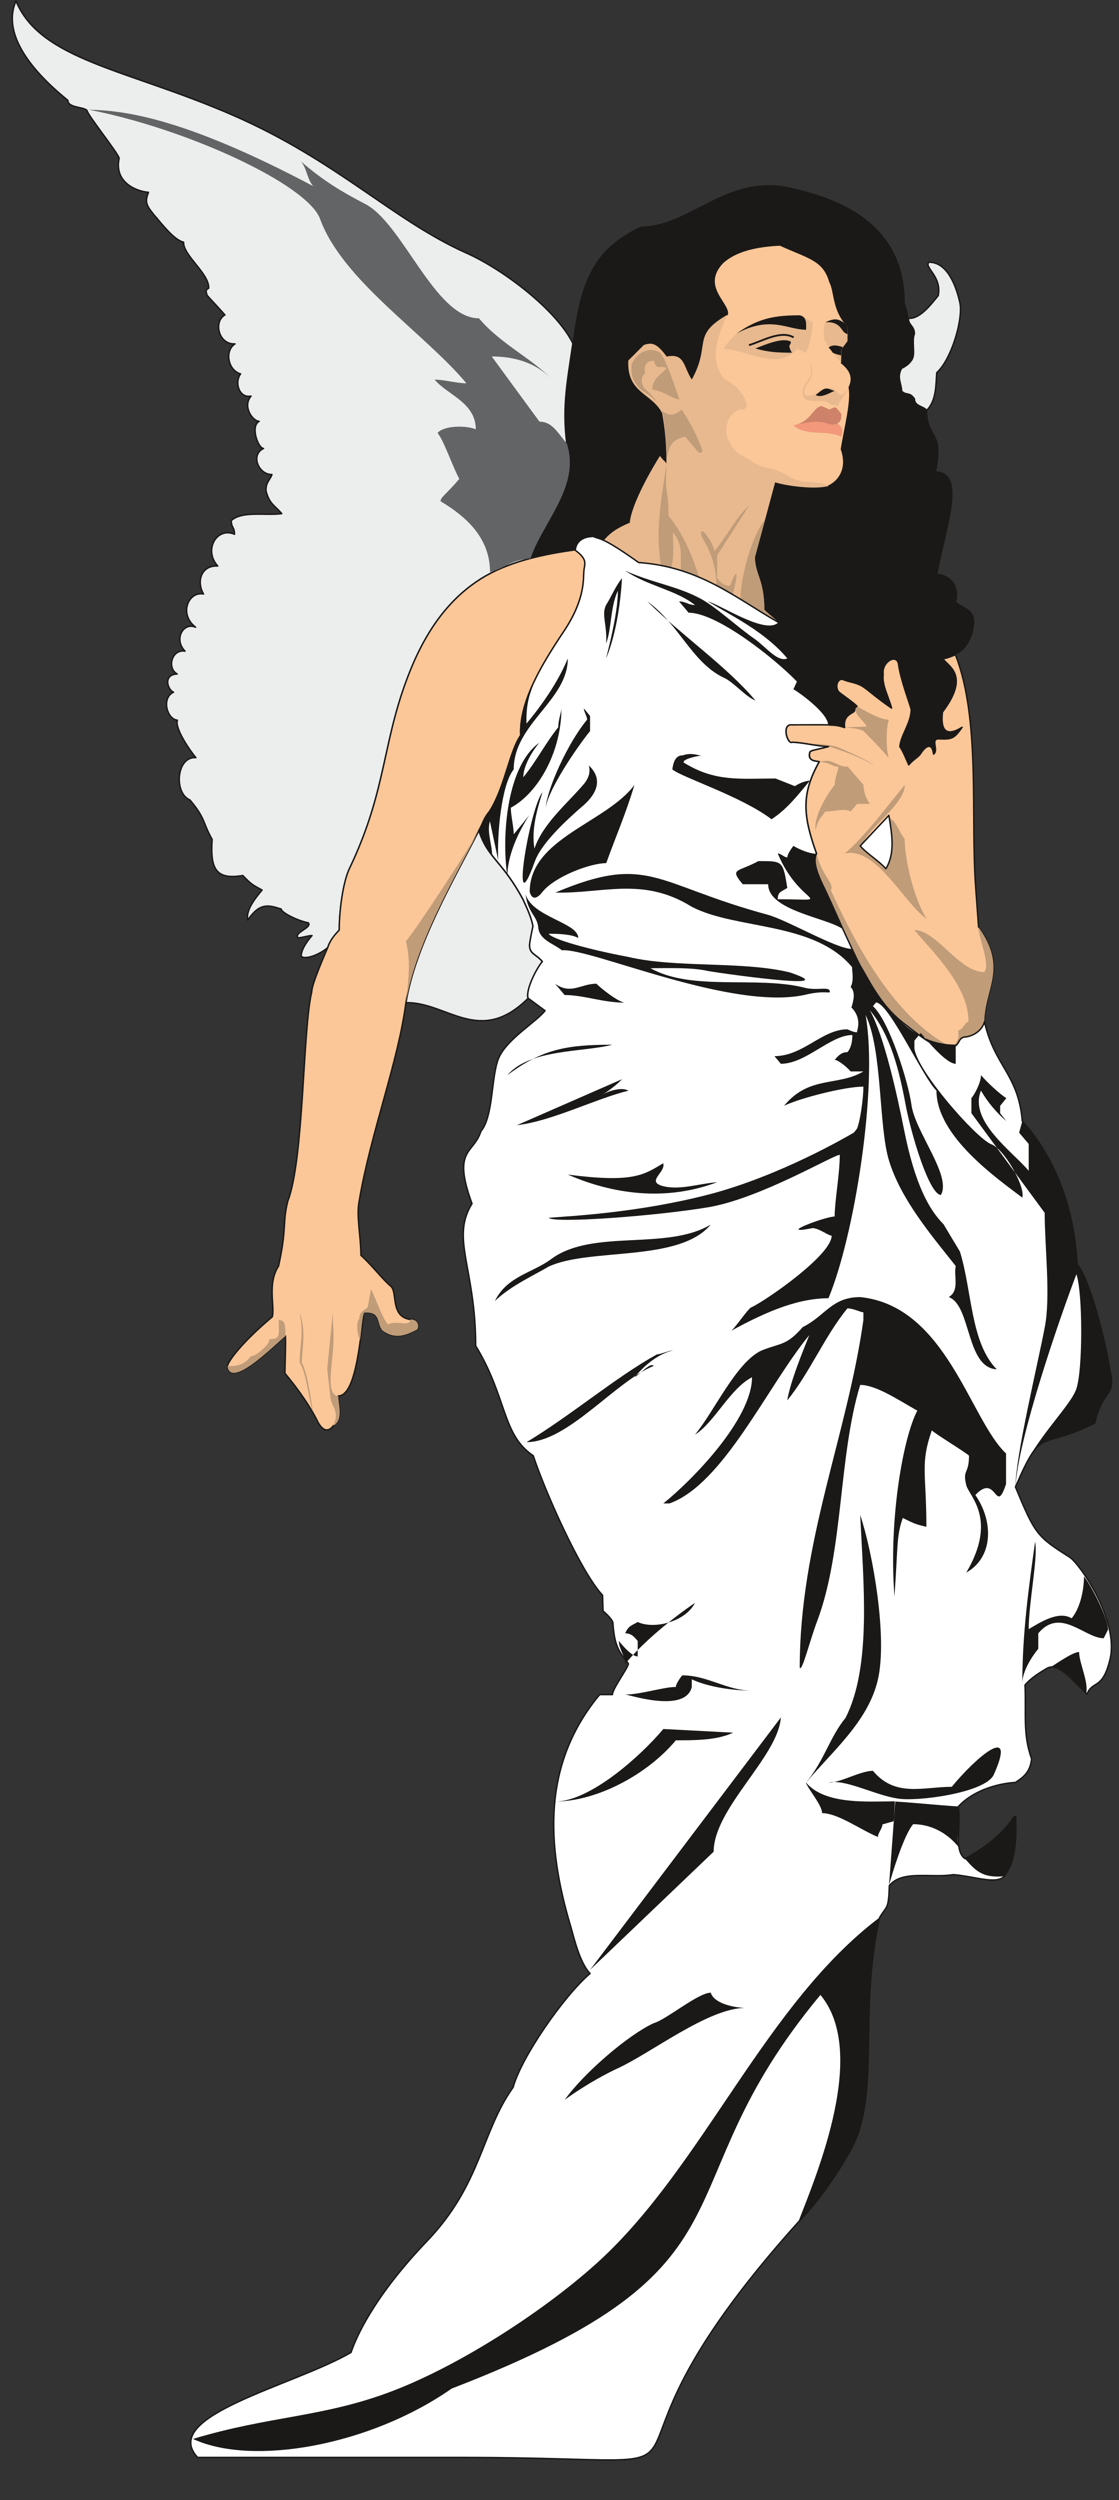
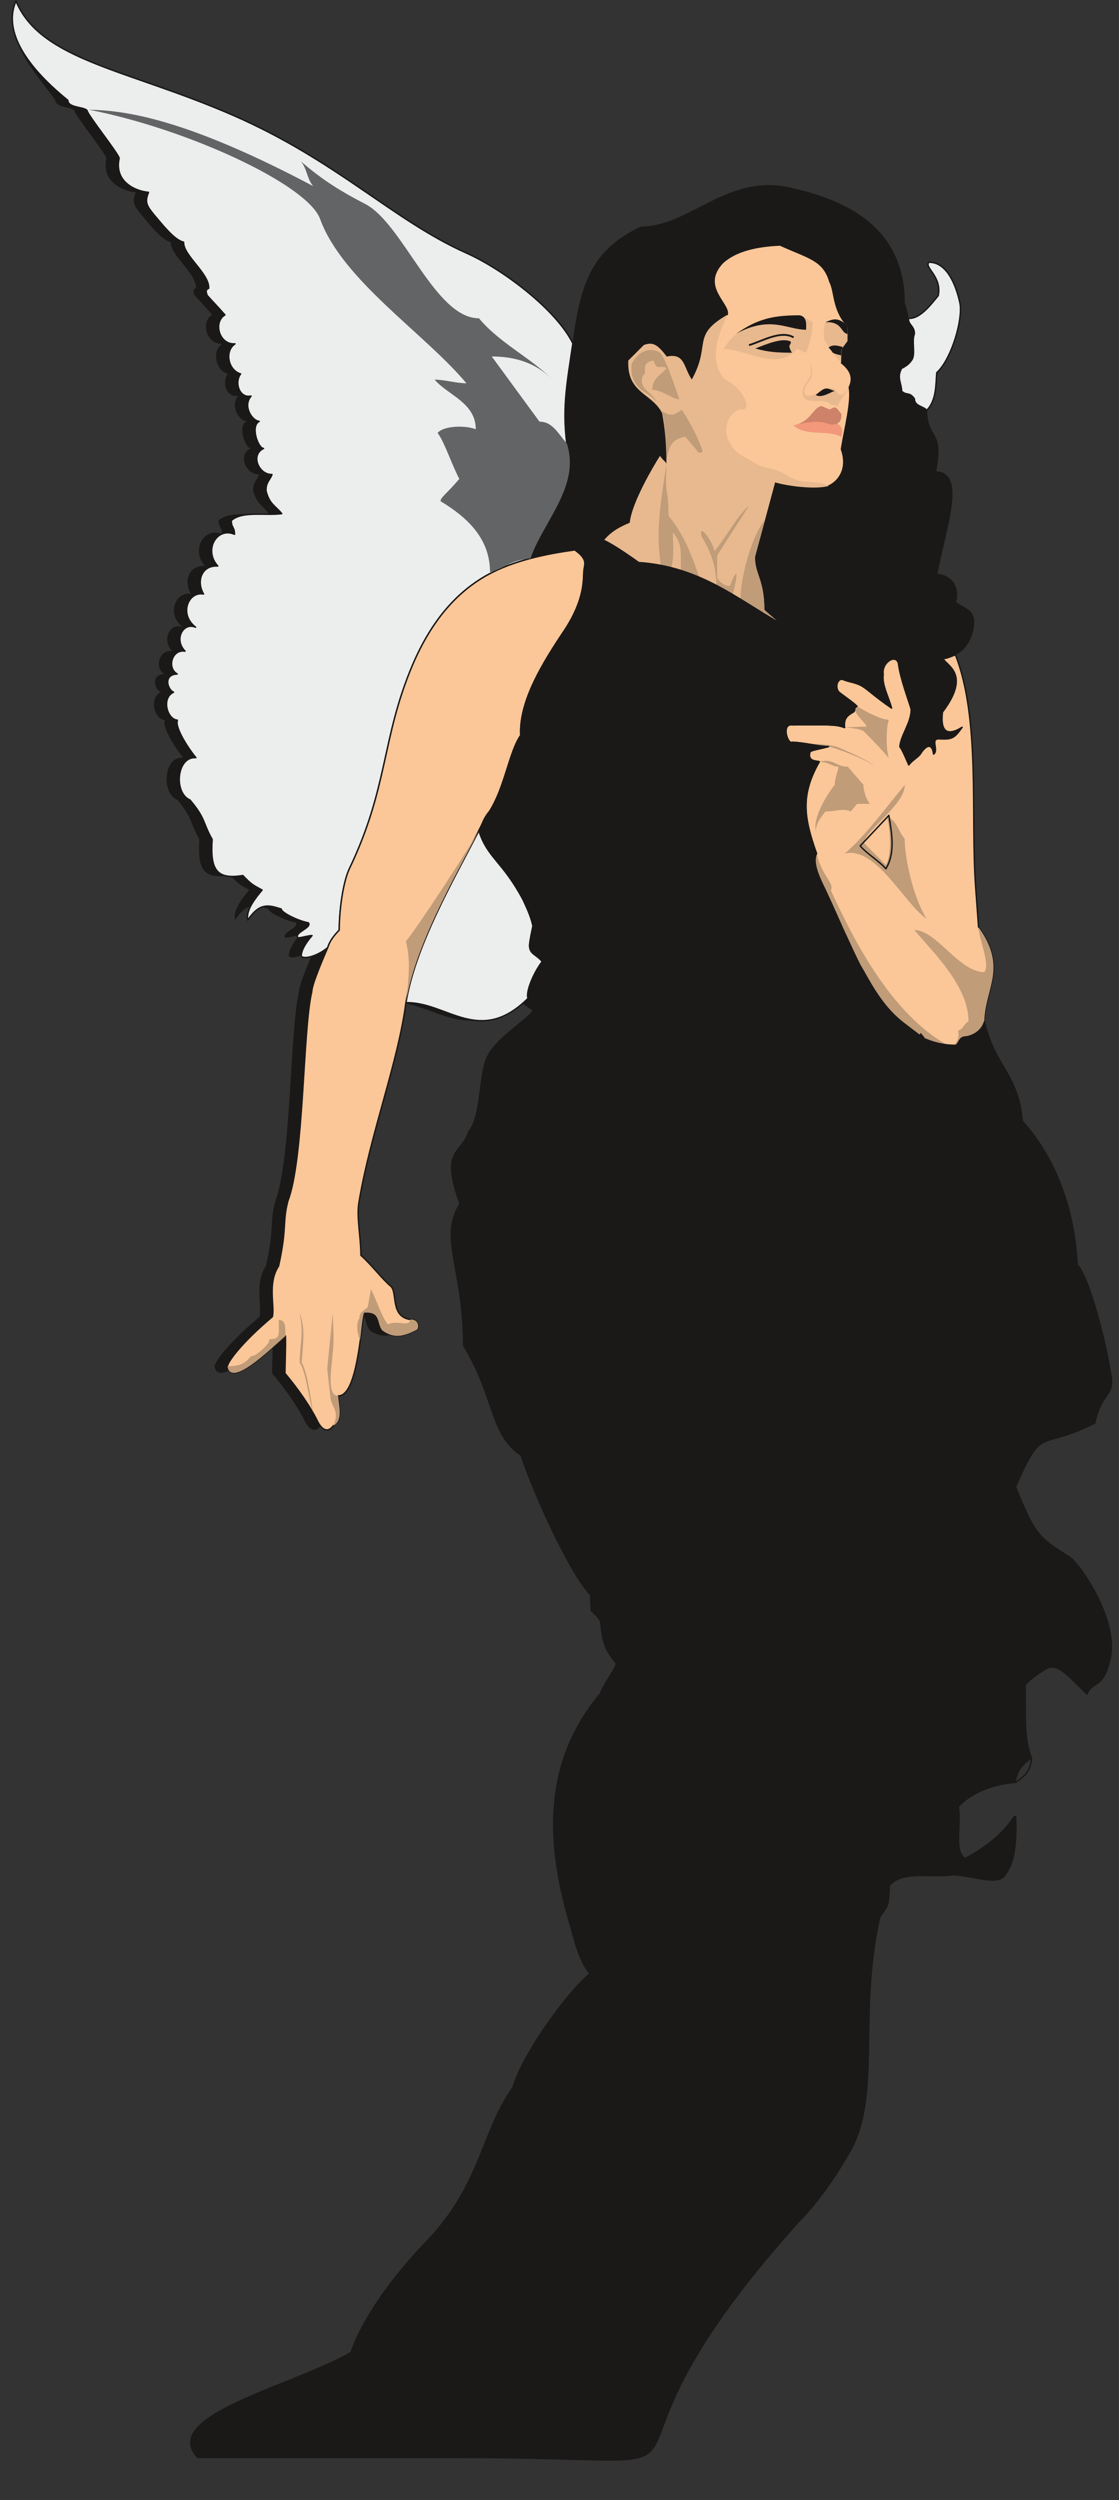
<svg xmlns="http://www.w3.org/2000/svg" xml:space="preserve" width="436.989" height="975.761" fill-rule="evenodd" stroke-linejoin="round" stroke-width="28.222" preserveAspectRatio="xMidYMid" version="1.2" viewBox="0 0 11562 25817">
  <rect x="0" y="0" width="11562" height="25817" fill="#333333" stroke="none" />
  <defs class="ClipPathGroup">
    <clipPath id="a" clipPathUnits="userSpaceOnUse">
      <path d="M0 0h11562v25817H0z" />
    </clipPath>
  </defs>
  <g class="SlideGroup">
    <g class="Slide" clip-path="url(#a)">
      <g class="Page">
        <g class="com.sun.star.drawing.ClosedBezierShape">
-           <path fill="none" d="M127 9h11360v25394H127z" class="BoundingBox" />
-           <path fill="#1B1918" d="M5916 3543c84-651 214-968 706-1204 516 0 899-569 1578-394 526 119 1149 394 1149 1184 0 0 38 114 38 155 122 12 241-153 307-232 41-203-147-294-96-345 193-3 287 254 320 419 35 165-87 584-237 721-10 110 0 287-101 392 10 309 178 190 94 627 322 18 96 602 13 1059 165 15 231 158 193 290 61 56 170 68 185 181 15 109-58 320-193 363 264 671 157 1661 208 2403l31 409c305 432 63 630 58 986 107 452 356 533 394 1021 320 348 536 863 566 1478 135 152 300 818 343 1112 61 254-91 191-160 526-587 295-536 10-820 661 208 492 223 510 561 724 92 58 511 642 417 1051-77 325-178 216-239 363-231-233-313-315-407-269-66 38-167 97-233 175 13 300-23 513 71 762-125 77-147 158-170 244-140 8-417 64-587 249 28 198-53 458 66 540 462-253 500-474 526-433 15 440-69 532-122 613-84 86-300 0-526-18-223 41-528-51-660 117-8 251-26 203-99 328-226 1000 17 1836-305 2410-166 290-364 559-537 734-2581 2873-196 2433-3475 2431H2042c-402-432 999-742 1586-1087 50-145 231-567 787-1151 559-584 559-1120 887-1587 86-313 528-945 795-1171-105-112-163-356-196-473-262-869-295-1697 295-2409h132c2-61 165-279 165-320-109-132-142-205-160-419 0-38-99-124-99-124l-8-163c-226-244-594-1069-716-1440-325-218-269-602-595-1135 0-805-259-1108-38-1468-208-572 16-508 92-747 132-158 104-572 188-760 84-195 378-365 477-485l-178-129c-500 495-838 35-1262 45-79 610-363 1344-480 2048-33 160 15 363 15 561 122 109 229 251 308 315 76 63-8 315 203 348 79-8 96 71 68 104-147 79-243 86-355 10-66-79-10-198-188-188-38 186-74 861-269 861 0 79 58 252-51 310-31 46-92 81-158-35-78-163-211-348-344-506 0-79 11-287 5-386-170 147-566 539-599 313 0-41 130-229 465-511 25-114-53-345 66-526 90-401 35-442 97-670 166-437 150-1771 244-2159 0-82 135-379 165-460-96 81-241 129-271 91 0-78 76-175 109-213-43 0-102 23-145 23-43-54 152-104 107-158-102-17-281-101-281-139-129-41-218-74-345 114-23-107 81-231 147-310-106-61-109-61-198-152-267 45-340-51-317-371-102-181-64-211-229-409-168-69-140-452 61-434-66-82-221-308-188-387-109-10-170-231-41-289-66-28-111-183 36-188-109-61-53-259 81-236-117-120-18-303 109-247-177-138-71-374 84-344-79-132-23-299 145-289-150-165-8-407 175-330 0-77-35-61-35-140 114-102 348-48 520-71-68-86-124-97-162-234-3-94 46-117 61-170-137 3-226-206-87-269-53 0-139-231-43-280-73-5-175-155-86-264-119 28-173-142-107-226-132-38-165-239-58-310-165 10-226-231-104-299-94-107-120-133-181-201-17-41-20-59 13-74 10-150-264-338-259-475-97-23-216-178-302-282-89-104-97-137-61-233-130-13-356-105-303-351 0-41-332-455-332-495-33-38-196-26-196-107C406 797 1 385 165 10c256 612 1155 706 2240 1178 1083 470 1652 1085 2414 1425 396 175 935 594 1097 930Z" />
+           <path fill="#1B1918" d="M5916 3543c84-651 214-968 706-1204 516 0 899-569 1578-394 526 119 1149 394 1149 1184 0 0 38 114 38 155 122 12 241-153 307-232 41-203-147-294-96-345 193-3 287 254 320 419 35 165-87 584-237 721-10 110 0 287-101 392 10 309 178 190 94 627 322 18 96 602 13 1059 165 15 231 158 193 290 61 56 170 68 185 181 15 109-58 320-193 363 264 671 157 1661 208 2403l31 409c305 432 63 630 58 986 107 452 356 533 394 1021 320 348 536 863 566 1478 135 152 300 818 343 1112 61 254-91 191-160 526-587 295-536 10-820 661 208 492 223 510 561 724 92 58 511 642 417 1051-77 325-178 216-239 363-231-233-313-315-407-269-66 38-167 97-233 175 13 300-23 513 71 762-125 77-147 158-170 244-140 8-417 64-587 249 28 198-53 458 66 540 462-253 500-474 526-433 15 440-69 532-122 613-84 86-300 0-526-18-223 41-528-51-660 117-8 251-26 203-99 328-226 1000 17 1836-305 2410-166 290-364 559-537 734-2581 2873-196 2433-3475 2431H2042c-402-432 999-742 1586-1087 50-145 231-567 787-1151 559-584 559-1120 887-1587 86-313 528-945 795-1171-105-112-163-356-196-473-262-869-295-1697 295-2409c2-61 165-279 165-320-109-132-142-205-160-419 0-38-99-124-99-124l-8-163c-226-244-594-1069-716-1440-325-218-269-602-595-1135 0-805-259-1108-38-1468-208-572 16-508 92-747 132-158 104-572 188-760 84-195 378-365 477-485l-178-129c-500 495-838 35-1262 45-79 610-363 1344-480 2048-33 160 15 363 15 561 122 109 229 251 308 315 76 63-8 315 203 348 79-8 96 71 68 104-147 79-243 86-355 10-66-79-10-198-188-188-38 186-74 861-269 861 0 79 58 252-51 310-31 46-92 81-158-35-78-163-211-348-344-506 0-79 11-287 5-386-170 147-566 539-599 313 0-41 130-229 465-511 25-114-53-345 66-526 90-401 35-442 97-670 166-437 150-1771 244-2159 0-82 135-379 165-460-96 81-241 129-271 91 0-78 76-175 109-213-43 0-102 23-145 23-43-54 152-104 107-158-102-17-281-101-281-139-129-41-218-74-345 114-23-107 81-231 147-310-106-61-109-61-198-152-267 45-340-51-317-371-102-181-64-211-229-409-168-69-140-452 61-434-66-82-221-308-188-387-109-10-170-231-41-289-66-28-111-183 36-188-109-61-53-259 81-236-117-120-18-303 109-247-177-138-71-374 84-344-79-132-23-299 145-289-150-165-8-407 175-330 0-77-35-61-35-140 114-102 348-48 520-71-68-86-124-97-162-234-3-94 46-117 61-170-137 3-226-206-87-269-53 0-139-231-43-280-73-5-175-155-86-264-119 28-173-142-107-226-132-38-165-239-58-310-165 10-226-231-104-299-94-107-120-133-181-201-17-41-20-59 13-74 10-150-264-338-259-475-97-23-216-178-302-282-89-104-97-137-61-233-130-13-356-105-303-351 0-41-332-455-332-495-33-38-196-26-196-107C406 797 1 385 165 10c256 612 1155 706 2240 1178 1083 470 1652 1085 2414 1425 396 175 935 594 1097 930Z" />
        </g>
        <g class="com.sun.star.drawing.ClosedBezierShape">
          <path fill="none" d="M119 2h9814v10547H119z" class="BoundingBox" />
          <path fill="#ECEDED" d="M9575 4237c104-102 94-279 104-389 152-137 274-553 239-721-36-165-127-422-320-419-54 53 137 145 96 345-66 79-185 244-307 234-5 69 61 76 61 160-33 79 18 221-33 277-33 51-99 79-99 79-54 96 0 155 0 236 53 51 76 2 132 79 0 78 94 76 127 119Zm0 0ZM3386 9785c26-78 74-132 120-180 0-198 38-490 104-632 406-849 330-1342 653-2104 203-478 467-755 757-923 144-81 299-137 454-177 132-315 460-704 394-1100-66-434-13-688 51-1123-165-338-706-757-1100-933-762-340-1331-952-2417-1425C1318 716 419 624 165 10 1 388 406 797 701 1036c0 78 162 66 198 104 0 40 332 454 332 495-53 246 173 340 303 351-36 96-28 129 58 233 89 104 208 259 305 282-5 137 269 326 259 476-33 15-30 33-15 74 63 71 89 94 183 201-122 71-64 309 104 299-109 71-74 272 58 310-66 87-15 254 108 229-90 106 13 256 84 261-94 49-10 280 45 280-139 66-50 272 87 269-18 56-66 79-61 170 35 137 91 148 162 234-172 23-407-31-521 71 0 79 33 63 33 142-183-79-323 163-173 328-168-10-224 157-147 289-155-30-259 206-82 343-129-56-228 127-109 247-137-23-190 175-81 236-147 5-102 160-38 188-127 58-69 279 40 289-30 79 125 308 191 387-201-16-231 366-61 437 165 196 127 226 229 407-23 320 50 416 317 373 90 92 93 92 199 150-66 79-171 206-148 310 125-185 217-155 346-114 0 38 178 124 280 142 43 51-153 101-107 155 43 0 102-23 145-23-33 38-112 135-112 213 33 38 178-7 274-89Zm0 0Zm808 569c97-591 490-1265 754-1778 89 285 244 315 458 717 58 124 86 195 101 271 0 0-35 158-35 199 0 91 66 88 132 167-66 79-173 295-148 379-502 498-838 35-1262 45Z" />
          <path fill="none" stroke="#1B1918" stroke-linecap="round" stroke-width="15" d="M9575 4237c104-102 94-279 104-389 152-137 274-553 239-721-36-165-127-422-320-419-54 53 137 145 96 345-66 79-185 244-307 234-5 69 61 76 61 160-33 79 18 221-33 277-33 51-99 79-99 79-54 96 0 155 0 236 53 51 76 2 132 79 0 78 94 76 127 119ZM3386 9785c26-78 74-132 120-180 0-198 38-490 104-632 406-849 330-1342 653-2104 203-478 467-755 757-923 144-81 299-137 454-177 132-315 460-704 394-1100-66-434-13-688 51-1123-165-338-706-757-1100-933-762-340-1331-952-2417-1425C1318 716 419 624 165 10 1 388 406 797 701 1036c0 78 162 66 198 104 0 40 332 454 332 495-53 246 173 340 303 351-36 96-28 129 58 233 89 104 208 259 305 282-5 137 269 326 259 476-33 15-30 33-15 74 63 71 89 94 183 201-122 71-64 309 104 299-109 71-74 272 58 310-66 87-15 254 108 229-90 106 13 256 84 261-94 49-10 280 45 280-139 66-50 272 87 269-18 56-66 79-61 170 35 137 91 148 162 234-172 23-407-31-521 71 0 79 33 63 33 142-183-79-323 163-173 328-168-10-224 157-147 289-155-30-259 206-82 343-129-56-228 127-109 247-137-23-190 175-81 236-147 5-102 160-38 188-127 58-69 279 40 289-30 79 125 308 191 387-201-16-231 366-61 437 165 196 127 226 229 407-23 320 50 416 317 373 90 92 93 92 199 150-66 79-171 206-148 310 125-185 217-155 346-114 0 38 178 124 280 142 43 51-153 101-107 155 43 0 102-23 145-23-33 38-112 135-112 213 33 38 178-7 274-89Zm808 569c97-591 490-1265 754-1778 89 285 244 315 458 717 58 124 86 195 101 271 0 0-35 158-35 199 0 91 66 88 132 167-66 79-173 295-148 379-502 498-838 35-1262 45Z" />
        </g>
        <g class="com.sun.star.drawing.ClosedBezierShape">
          <path fill="none" d="M2342 2522h7932v12253H2342z" class="BoundingBox" />
          <path fill="#FBC798" d="M3386 9785c25-79 73-132 119-181 0-198 38-490 104-632 407-849 331-1342 653-2104 204-478 468-755 758-922 145-81 300-137 455-178s315-69 472-91c137 94 92 147 87 221-8 73 17 281-201 612-221 330-470 729-452 1084-117 165-165 541-323 785-66 81-61 109-109 196-264 514-659 1187-755 1779-79 612-364 1343-483 2049-31 158 18 361 18 559 119 109 228 254 307 318 76 63-8 312 201 345 81-7 100 74 71 104-147 79-244 89-356 11-66-77-10-199-190-186-36 183-71 861-267 861 0 79 58 249-51 307-33 46-91 82-157-33-79-165-211-350-343-508 0-78 10-287 5-386-170 150-566 539-599 313 0-38 129-229 464-511 26-114-53-345 64-523 89-401 38-444 96-671 168-439 153-1770 247-2161 0-79 132-379 165-457Zm0 0Zm4657-3359c-419-236-808-574-1443-617-198-143-302-201-361-229 51-58 109-117 269-183 18-203 252-594 313-688 51 66 41 38 66 79 0-211-15-359-43-521-107-211-366-203-351-544l160-160c97-35 145-2 236 120 191-41 173 109 260 236 203-366-11-450 365-671 26-111-279-287-50-533 139-130 365-175 596-185 301 137 448 152 515 380 55 102 27 288 182 453v160l-63 86c0 79-3 84 0 137 132 104 109 193 81 254 28 145-48 429-81 638 74 211-36 338-132 381-140 38-428 0-552-38l-209 769c-2 178 97 231 97 546 46 46 107 92 145 130Zm0 0Zm2127 4131c5-356 246-554-59-983l-30-412c-54-742 53-1733-209-2401-66 26-96 41-129 38 30 74 297 155-5 554-20 163 20 272 203 157-81 115-104 125-231 120-107-10-5 117-64 157-12-104-66-109-134-5-18 33-87 69-122 117-26-56-61-147-92-188 8-119 117-244 117-386-15-61-114-317-132-475-28-104-178-5-157 114-16 110 56 231 86 348-196-134-256-205-325-238-69-31-102-28-175-56-44-21-92 56-49 124 23 23 168 120 193 153-22 10-15 33-35 55-74 41-104 74-94 163-97-38-180-28-542-28-114-15-48 206 0 180 99 0 278 44 377 44-41 12-117 27-165 40-13 13-31-7-33 48-3 69 86 61 101 69-191 338-165 564-28 948-43 87 16 227 89 374 74 145 303 681 361 780 91 149 203 406 444 594 244 185 328 267 506 254 91-23 53-109 150-109 0 0 145-21 183-150Z" />
          <path fill="none" stroke="#1B1918" stroke-linecap="round" stroke-width="15" d="M3386 9785c25-79 73-132 119-181 0-198 38-490 104-632 407-849 331-1342 653-2104 204-478 468-755 758-922 145-81 300-137 455-178s315-69 472-91c137 94 92 147 87 221-8 73 17 281-201 612-221 330-470 729-452 1084-117 165-165 541-323 785-66 81-61 109-109 196-264 514-659 1187-755 1779-79 612-364 1343-483 2049-31 158 18 361 18 559 119 109 228 254 307 318 76 63-8 312 201 345 81-7 100 74 71 104-147 79-244 89-356 11-66-77-10-199-190-186-36 183-71 861-267 861 0 79 58 249-51 307-33 46-91 82-157-33-79-165-211-350-343-508 0-78 10-287 5-386-170 150-566 539-599 313 0-38 129-229 464-511 26-114-53-345 64-523 89-401 38-444 96-671 168-439 153-1770 247-2161 0-79 132-379 165-457Zm4657-3359c-419-236-808-574-1443-617-198-143-302-201-361-229 51-58 109-117 269-183 18-203 252-594 313-688 51 66 41 38 66 79 0-211-15-359-43-521-107-211-366-203-351-544l160-160c97-35 145-2 236 120 191-41 173 109 260 236 203-366-11-450 365-671 26-111-279-287-50-533 139-130 365-175 596-185 301 137 448 152 515 380 55 102 27 288 182 453v160l-63 86c0 79-3 84 0 137 132 104 109 193 81 254 28 145-48 429-81 638 74 211-36 338-132 381-140 38-428 0-552-38l-209 769c-2 178 97 231 97 546 46 46 107 92 145 130Zm2127 4131c5-356 246-554-59-983l-30-412c-54-742 53-1733-209-2401-66 26-96 41-129 38 30 74 297 155-5 554-20 163 20 272 203 157-81 115-104 125-231 120-107-10-5 117-64 157-12-104-66-109-134-5-18 33-87 69-122 117-26-56-61-147-92-188 8-119 117-244 117-386-15-61-114-317-132-475-28-104-178-5-157 114-16 110 56 231 86 348-196-134-256-205-325-238-69-31-102-28-175-56-44-21-92 56-49 124 23 23 168 120 193 153-22 10-15 33-35 55-74 41-104 74-94 163-97-38-180-28-542-28-114-15-48 206 0 180 99 0 278 44 377 44-41 12-117 27-165 40-13 13-31-7-33 48-3 69 86 61 101 69-191 338-165 564-28 948-43 87 16 227 89 374 74 145 303 681 361 780 91 149 203 406 444 594 244 185 328 267 506 254 91-23 53-109 150-109 0 0 145-21 183-150Z" />
        </g>
        <g class="com.sun.star.drawing.ClosedBezierShape">
          <path fill="none" d="M6238 3251h2532v3177H6238z" class="BoundingBox" />
          <path fill="#E8B98E" d="M8133 4908c-188-108-226-41-406-172-269-109-290-424-84-510 137 38 61-206-157-310-163-196-74-429 28-665-376 218-163 302-366 668-87-127-69-277-259-237-93-122-141-155-237-119l-160 160c-16 340 243 333 350 544 28 162 44 309 44 520-26-40-16-12-67-79-61 94-294 487-312 690-160 66-219 124-269 183 58 28 162 86 360 228 81 5 158 18 229 33 72 13 140 31 207 51 132 41 254 94 368 153 114 60 221 127 327 193 105 63 209 132 313 188-38-39-99-84-145-130 0-315-99-368-96-546l104-384 104-386c124 38 412 76 552 38-129-76-246 5-428-111Zm0 0Zm230-1185c66 234-71 175-71 356 48 119 213 12 294 101 72 8 28 5 74 15 0-40 92-149 109-182-38 33-66 78-101 58l-56-61c-46 0-84-15-135 20-30 38-68 56-134 56-38 5-49-71 5-134 51-61 61-125 15-229Zm0 0Zm165-396c-23 73-15 106-15 172 38 77 109 168 178 249 0-56 2-61 2-139l64-87v-160c-97-81-132-76-229-35Zm0 0Zm-1053 277c229 0 559 236 758 0 31 0 66 38 97 38 33-79 66-196 66-315l-130-74c-295 0-633 86-791 351Z" />
        </g>
        <g class="com.sun.star.drawing.ClosedBezierShape">
-           <path fill="none" d="M2350 3614h7917v11110H2350z" class="BoundingBox" />
          <path fill="#C09C79" d="M7403 6044c55 31 114 64 167 97 56-208 59-315-28-91-66 0-99-39-132-79v-236l330-514c-132 117-231 318-360 473 0-79-165-315-132-155 96 155 152 310 155 505Zm0 0Zm502-678-104 384c-2 178 97 231 97 546 46 46 107 91 145 130-104-56-209-125-313-189-28-17-53-33-79-48 0-239 122-665 254-823Zm0 0Zm-1076 475c-54-355-8-620 58-1054-20 371 20 224 20 539 165 198 252 437 318 637-59-25-125-51-191-71 0-198 16-277-81-394 0 117 15 249-18 366-35-5-68-15-106-23Zm0 0Zm215-1610c41 58 148 241 188 355 46 97 21 87-15 87-38-51-84-97-137-165-112 33-155 45-193 236 2-183-31-470-46-500 64 43 107 63 203-13Zm0 0Zm-391-229c-30-53-30-114 13-147-20-122 46-122 89-132 33 117 66 38 132 79-66 78-147 104-147 223 96 0 213 99 279 99-51-147-132-401-198-482-114-68-236-5-295 119-10 119 16 183 92 259 56 43 101 58 165 127-23-53-87-96-130-145Zm0 0Zm3184 6814c66-64 74-112 63-176 49-2 72-89 107-89 3-365-361-711-559-947 229 0 460 434 722 434 66-78-59-345-59-464 305 429 64 627 59 982-38 130-183 150-183 150-97 0-59 87-150 110Zm0 0ZM8463 7867c150-41 167 50 297 50 33 41 129 148 162 188 0 77 34 155 67 196h-133l-66 79c-63-38-165 0-261 0-33 40-99 119-99 198-33-120 99-356 195-473 0-78 38-147 38-188-66 0-101-50-200-50Zm0 0Zm-142-188c78 0 259 7 330 35s343 145 378 193c-84-71-406-185-465-198-50 0-155-15-243-30Zm0 0Zm403-168c31 0 198-8 229-8 0-38-180-165-91-205 149 86 256 134 322 134-30 79-30 318 0 397-66-79-127-145-254-272-23-31-152-41-206-46Zm0 0Zm3 1303c195-157 457-513 622-709 0 196-360 432-427 592 49 59 130 130 232 236 71-127 33-431 12-485 82-10 120 143 181 214 2 190 78 579 226 825-231-157-521-752-846-673Zm0 0Zm-290 0c-43 86 16 226 89 373 74 145 303 681 361 780 91 150 203 407 444 595 244 185 328 266 506 254-653-326-1064-1220-1252-1621 38-79-87-137-148-381Zm0 0Zm-4243 1539c33-284 48-434 0-632 129-158 628-922 755-1146-264 513-659 1186-755 1778Zm0 0Zm-432 3202c180-13 124 109 190 185 112 79 209 69 356-10 29-31 10-112-69-104-5 84-145 0-231 51-66-82-112-242-175-364l-33 183c-33 41-87 41-87 120-33 40-27 144 6 223 12-51 20-228 43-284Zm0 0Zm-318 1168c69-152-20-193-30-292s-23-198-33-297l58-582c0 158 18 229-2 427-18 201-56 429 58 437 0 78 58 249-51 307Zm0 0Zm-1094-615c132 0 180-28 246-106 28 18 206-127 185-173 122 0 99-46 99-198 66 0 69 48 69 165-170 150-566 538-599 312Zm0 0Zm746-553c46 228 0 322 0 518 66 79 104 427 137 505-15-96-58-416-116-508 15-211 40-348-21-515Z" />
        </g>
        <g class="com.sun.star.drawing.ClosedBezierShape">
          <path fill="none" d="M8198 4193h506v319h-506z" class="BoundingBox" />
          <path fill="#CE8269" d="M8199 4393c186-38 209-203 295-199 26 12 51 25 79 35 69-39 59-28 120 46 3 56-10 80-43 100 61 41 58 71 43 135-133-77-361 0-494-117Z" />
        </g>
        <g class="com.sun.star.drawing.ClosedBezierShape">
          <path fill="none" d="M8198 4356h506v156h-506z" class="BoundingBox" />
          <path fill="#F3987B" d="M8199 4392c374-92 333 26 451-18 61 41 58 72 43 136-133-77-361 0-494-118Z" />
        </g>
        <g fill="none" class="com.sun.star.drawing.OpenBezierShape">
          <path d="M7729 3448h482v127h-482z" class="BoundingBox" />
          <path stroke="#1B1918" stroke-width="19" d="M7739 3564c133-39 328-158 461-80" />
        </g>
        <g class="com.sun.star.drawing.ClosedBezierShape">
          <path fill="none" d="M7607 3256h1153v835H7607z" class="BoundingBox" />
          <path fill="#1B1918" d="M8428 4079c100-81 100-81 196-40-30 0-129 79-196 40Zm0 0Zm-623-481c133 41 250 44 379 44-15-18-25-44-28-64-2-18 28-38 10-53-89-41-261 35-361 73Zm0 0Zm-198-152c228-160 394-190 656-190 79 15 66 99 66 149-196 0-368-151-722 41Zm0 0Zm1152-84c-99-81-135-76-231-35 178-8 157 111 229 122 0-79 2-87 2-87Zm0 0Zm-198 226c15 18 25 26 43 54 36 17 20 10 87 28v-56l17-31c-58-15-99-28-147 5Z" />
        </g>
        <g class="com.sun.star.drawing.ClosedBezierShape">
          <path fill="none" d="M918 1133h4972v4775H918z" class="BoundingBox" />
          <path fill="#636465" d="M919 1133c378 7 1003 93 2317 789-66-78-61-175-127-256 231 201 427 317 658 437 394 195 724 1184 1182 1184 231 277 592 435 790 671-165-198-396-277-658-277l493 673c129 0 185 109 284 229 140 438-246 803-376 1182-233 28-256 99-419 142 0-355-249-574-511-731 0-41 58-71 194-231-66-117-159-395-225-474 66-79 298-79 395-38 0-277-296-356-425-513 96 0 229 38 328 38-427-513-1283-1064-1512-1698-132-355-1370-929-2388-1127Z" />
        </g>
        <g class="com.sun.star.drawing.ClosedBezierShape">
          <path fill="none" d="M1963 5532h9532v19879H1963z" class="BoundingBox" />
-           <path fill="#FFF" d="M9184 8420c33 195 66 394-31 551-67-79-199-157-265-236l296-315Zm0 0Zm988 2132c-41 135-186 155-186 155-96 0-58 86-150 109-177 13-261-68-505-254-242-189-354-445-446-595-27-51-101-209-175-371-73-165-150-335-185-409-74-147-132-287-89-373-137-384-163-610 28-948-15-7-104 0-102-68 3-56 21-36 33-49 48-12 125-28 165-40-99 0-277-44-376-44-48 26-114-195 0-180 183 0 293-2 371 0 76 3 122 8 170 28-10-89 21-122 94-162-165-199-454-409-652-567 0-79-92-279-125-358-419-236-808-574-1443-617-398-284-406-236-467-269-30 0-175 2-188 142 135 99 94 142 89 216-8 73 18 282-201 612-221 330-470 729-452 1084-117 165-165 541-322 785-66 81-61 109-110 196 89 284 244 315 458 716 58 125 86 196 101 272 0 0-35 157-35 198 0 91 66 89 132 168-66 78-173 294-148 378l176 130c-99 123-391 290-478 486-81 188-53 602-185 759-76 239-300 178-92 747-223 361 38 663 38 1468 326 534 270 917 595 1135 122 371 490 1199 716 1441l5 162s102 87 102 125c15 216 51 287 160 419 0 40-165 259-165 320h-132c-590 711-557 1539-295 2408 33 117 91 363 196 472-267 227-709 860-795 1175-331 464-328 1000-887 1585-560 584-738 1005-788 1153-587 343-1986 653-1585 1084h2731c3279 3 892 445 3475-2430 173-173 371-442 536-734 323-572 79-1410 305-2412 74-124 92-76 100-328 132-165 434-76 660-114 226 18 440 104 526 18 53-81 137-175 119-615-23-40-61 181-523 432-119-81-38-340-69-538 173-186 450-242 590-249 73-49 152-99 167-244-91-249-56-460-68-762 66-79 167-137 231-175 96-44 178 35 409 269 61-148 162-38 239-363 94-409-325-994-417-1050-338-215-356-233-561-726 284-650 233-366 820-660 69-333 219-272 160-526-43-292-208-958-343-1113-30-614-249-1130-566-1478-41-488-287-566-391-1026Z" />
          <path fill="none" stroke="#1B1918" stroke-linecap="round" stroke-width="15" d="M9184 8420c33 195 66 394-31 551-67-79-199-157-265-236l296-315Z" />
          <path fill="none" stroke="#1B1918" stroke-linecap="round" stroke-width="15" d="M10172 10552c-41 135-186 155-186 155-96 0-58 86-150 109-177 13-261-68-505-254-242-189-354-445-446-595-27-51-101-209-175-371-73-165-150-335-185-409-74-147-132-287-89-373-137-384-163-610 28-948-15-7-104 0-102-68 3-56 21-36 33-49 48-12 125-28 165-40-99 0-277-44-376-44-48 26-114-195 0-180 183 0 293-2 371 0 76 3 122 8 170 28-10-89 21-122 94-162-165-199-454-409-652-567 0-79-92-279-125-358-419-236-808-574-1443-617-398-284-406-236-467-269-30 0-175 2-188 142 135 99 94 142 89 216-8 73 18 282-201 612-221 330-470 729-452 1084-117 165-165 541-322 785-66 81-61 109-110 196 89 284 244 315 458 716 58 125 86 196 101 272 0 0-35 157-35 198 0 91 66 89 132 168-66 78-173 294-148 378l176 130c-99 123-391 290-478 486-81 188-53 602-185 759-76 239-300 178-92 747-223 361 38 663 38 1468 326 534 270 917 595 1135 122 371 490 1199 716 1441l5 162s102 87 102 125c15 216 51 287 160 419 0 40-165 259-165 320h-132c-590 711-557 1539-295 2408 33 117 91 363 196 472-267 227-709 860-795 1175-331 464-328 1000-887 1585-560 584-738 1005-788 1153-587 343-1986 653-1585 1084h2731c3279 3 892 445 3475-2430 173-173 371-442 536-734 323-572 79-1410 305-2412 74-124 92-76 100-328 132-165 434-76 660-114 226 18 440 104 526 18 53-81 137-175 119-615-23-40-61 181-523 432-119-81-38-340-69-538 173-186 450-242 590-249 73-49 152-99 167-244-91-249-56-460-68-762 66-79 167-137 231-175 96-44 178 35 409 269 61-148 162-38 239-363 94-409-325-994-417-1050-338-215-356-233-561-726 284-650 233-366 820-660 69-333 219-272 160-526-43-292-208-958-343-1113-30-614-249-1130-566-1478-41-488-287-566-391-1026Z" />
        </g>
        <g class="com.sun.star.drawing.ClosedBezierShape">
          <path fill="none" d="M4948 5893h3873v7543H4948z" class="BoundingBox" />
          <path fill="#1B1918" d="M5735 10158c165 117 265 0 428 0 33 38 231 196 297 196-231 0-427-79-626-79l-99-117Zm0 0Zm-394 1461 1086-475c-33 38-132 119-198 157 66-38 198-79 264-38-330 79-791 315-1152 356Zm0 0Zm-99-516c363-274 625-315 1086-315-295 79-855 41-1086 315Zm0 0Zm625 1026c372 163 941 305 1543 79-186 13-381 84-557 41-185-49 28-140 0-237-198 117-302 206-986 117Zm0 0Zm-754 1306c127-259 391-290 584-435 428-315 1190-81 1647-355-328 394-1247 236-1675 434-130 79-391 196-556 356Zm0 0Zm1347-7542c261 119 523 157 754 276 165 79 402 305 592 435 120 89 230 236 329 195-231-274-560-432-822-589 130 33 603 351 730 216 33 79 125 279 125 358 198 158 487 368 652 566-73 41-104 74-94 163-48-20-93-25-170-28 0-119-292-330-358-368l36-79c-231-239-824-711-1119-711l-99-117c66 0 99 38 165 38-198-157-493-198-721-355Zm0 0ZM5430 9233c66 236 545 294 545 453-67-39-207-44-306-44 33 56 415 163 821 239 493 117 1179 41 1670 160 249 84 191 104-79 82-270-23-656-77-770-97-163-38-424-28-590-28 427 239 1085 79 1579 198 129 38 254-10 272 33 15 43-23-5-221 36-756 195-2249-480-2545-452-91-71-231-107-244-232-10-125-109-153-132-348Zm0 0Zm1624-1433c-33 0-91 10-107 145 94 81 712 277 1025 515 165-109 264-241 396-398-33 0-91 15-155 56l-200-79c-362 0-624 38-949-165-15-36 153-71 186-71-33 0-102-36-196-3Zm0 0Zm-366-1590c328 234 460 630 788 787 99 41 228 199 330 237-297-353-757-668-1118-1024Zm0 0Zm-261-239c-33 554-165 828-165 828 56-221 122-503 122-698-79 165-66 411-122 543 15-180-51-297 0-396 63-102 99-198 165-277Zm0 0Zm-911 1075c-88 183-147 373-137 548-117 165-165 541-322 785-66 81-61 109-109 196 25 81 55 150 137 259 0-117-56-236-23-353l86 404c-13-265 31-780 160-940 0-473 559-711 559-1146-99 239-262 475-427 673-7-241 49-327 76-426Zm0 0Zm-274 2004c-63-435 0-1146 330-1380-66 79-165 234-165 356 132-160 231-356 361-516 0-78 33-157 33-195 0 434-229 866-523 1026 0 79 30 196 30 274 394-472-66 0-66 435Zm0 0Zm396-709c16-198 229-671 428-909 0-38-33-79-33-117l64 79v155c-130 160-428 594-459 792Zm0 0Zm446-437c162 153 68 315-84 437-133 117-410 366-476 561-129 356-142 211-107-35 36-249 122-607 188-686-56 180-116 384-83 582 88-262 350-475 516-673 46-59 64-120 46-186Zm0 0Zm472 201c-96 315-193 531-292 808-165 0-529 137-659 297-48 63-106 94-132 0 0-554 789-711 1083-1105Zm0 0Zm2155 1491c-73-165-150-335-185-409-74-147-132-287-92-371-66 0-170-41-236-81 0 0-63 78-63 119-33 0-66-41-99-41 228 552 624 473 0 473 0-76 33-76 99-117-46-284-49-277-299-277-215 117-302 71-162 239h263c0 274 609 345 774 465Z" />
        </g>
        <g class="com.sun.star.drawing.ClosedBezierShape">
          <path fill="none" d="M1994 9025h9493v16287H1994z" class="BoundingBox" />
          <path fill="#1B1918" d="M8888 15644c132 394 283 1265 183 1699-99 435-478 747-742 1065 198 233 653 193 916 193 0 81-8 129-8 205l-119 33c0 41-47 89-47 130-175-71-412-246-577-246 0-82-134-234-167-313 195-239 246-472 409-670 271-531 185-1387 152-2096Zm0 0Zm-640 7301c173-173 371-442 536-734 323-571 79-1411 305-2411-1181 891-1814 2548-2891 3541-541 498-1425 1075-2142 1349-716 274-1265 254-2062 495 609 285 1826 72 2673-520 3317-1278 2100-2009 3810-4065 492 592-31 1835-229 2345Zm0 0Zm2244-7590c152-463 564-816 630-1016 66-196 66-986 0-1181-165 431-600 1684-630 2197Zm0 0Zm71-3778c317 348 536 863 566 1478 135 156 300 821 343 1113 59 254-91 193-160 526-587 295-536 10-820 661 0-318 236-1291 302-1646 64-315 0-829 0-1185l-757-1029v-155c33-40 99-160 99-238 66 78 198 198 262 238l-64 79v76l64 82c-97-82-196-198-262-315-129 315 328 630 493 828v-277l-99-117 33-119Zm0 0ZM5835 21683c165-120 361-236 526-315 360-159 952-634 1343-634-96 0-325-38-360-157-130 0-457 277-590 315-261 119-721 514-919 791Zm0 0Zm919-7578c-393 157-886 787-1313 787 460-277 920-670 1346-906 34 0 130-41 166-41-166 41-298 160-397 277 66-38 165-158 198-117Zm0 0Zm427 2446c-228 157-526 394-721 630 0-76-66-155-66-236 33 40 132 160 195 160v-160c-33-38-63-79-129-79 33-79 66-79 129-117 165 79 493 0 592-198Zm0 0Zm-721 947c162 0 394-78 523-78 0-38 66-120 66-120 264 0 460 158 721 158-195 0-457-38-622-117v79c-66 276-655 78-688 78Zm0 0Zm1115 394-721-38c-232 277-757 749-1118 749 427 0 952-277 1247-632 198 0 427 0 592-79Zm0 0Zm719-4188c233-115 299-310 594-310 890 91 1134 1265 1507 1615v315c-111 338-94-124-317 114 188 270 188 643-94 801 327-554 28-790 0-902-41-168 28-109 28-305-23-28-363-234-384-262-122 351-56 442-56 996-104-23-132-35-244-91-66 190-48 269-86 812-63-825 97-1661 236-1920-198-112-427-266-590-266-226 741-170 1706-444 2438-77 201-155 526-181 483 0-1301 493-2408 658-3592v-79c-33 0-99-40-165-40-229 276-394 673-622 950 33-199 165-516 228-674-426 514-886 1540-1445 1738h-63c294-236 916-869 916-1303-228 117-391 472-589 592 198-237 427-750 689-869 198-79 256-48 424-241Zm0 0Zm-226 4031c-26 403-694 939-694 1386l-1277 1220 1971-2606Zm0 0Zm1182 868-64 864c33-122 150-511 249-630 165 0 338 74 468 234-28-127 35-272 0-417-209-13-445-38-653-51Zm0 0Zm-690-195c130 0 328-122 460-122 230 277 519 165 814 165 262-318 676-663 434-125-84 188-810 285-1006 244-232-38-536-203-702-162Zm0 0Zm2295-1192c66-40 229-157 295-157 0 117 104 317 71 434-33-38-262-325-366-277Zm0 0Zm-160-1295c-66 472-132 945-132 1461 0-122 99-277 165-356v-160c229-274 480 51 676 51l45-89c0-120-182-470-249-549 0 120-30 313-127 432-132-79-312 33-444 112 0-277 99-747 66-902Zm0 0Zm-820-5134v198c-99 0-295-239-361-318l-66 79v81c33 237 622 907 787 986 132 38 361 434 328 554-262-199-887-633-887-1105-132-120-492-910-625-910l-31 38c171 158 364 780 397 1014 33 277 419 737 305 935-117 0-305-607-368-948-64-340-153-703-367-960 151 269 286 894 352 1224 116 587 264 839 411 988 56 94 112 188 168 280 127 407 109 941 381 1217-320-17-262-660-496-746 115-69 49-214 72-321-257-323-567-689-689-1087-110-356-66-1143-242-1504 132 749-119 2294-384 2924-360 0-723 183-1018 343 33 0 193-251 226-251 165-81 825-540 825-738-33 0-132-78-198-78-393 78 132-120 229-120 0-157 53-442 53-637-66 0-818 449-1356 541-541 91-1605 170-1651 109 228-18 922-51 1656-241 737-193 1430-600 1496-638l33-41c33-78 66-315 66-434-195 0-658 119-820 198 261-317 558-198 820-355h-132c-33-41-130-120-165-120 35-38 66-79 132-79 33-38 51-99 51-177-229 0-478 297-739 297l-66-79c297 0 492-277 754-277 0 0 63 31 97 31 17-59 40-160-56-257 22-66 45-160-8-211 36-68 15-157 15-205-393-473-1196-384-1656-623-505-315-922-134-1410-147 966-408 1027-86 2195 229 208 58 706 353 871 353 285 564 578 988 1071 988Zm0 0Zm96 8406c462-252 500-473 523-432 18 439-66 533-119 614-201 16-279-33-404-182Z" />
        </g>
      </g>
    </g>
  </g>
</svg>